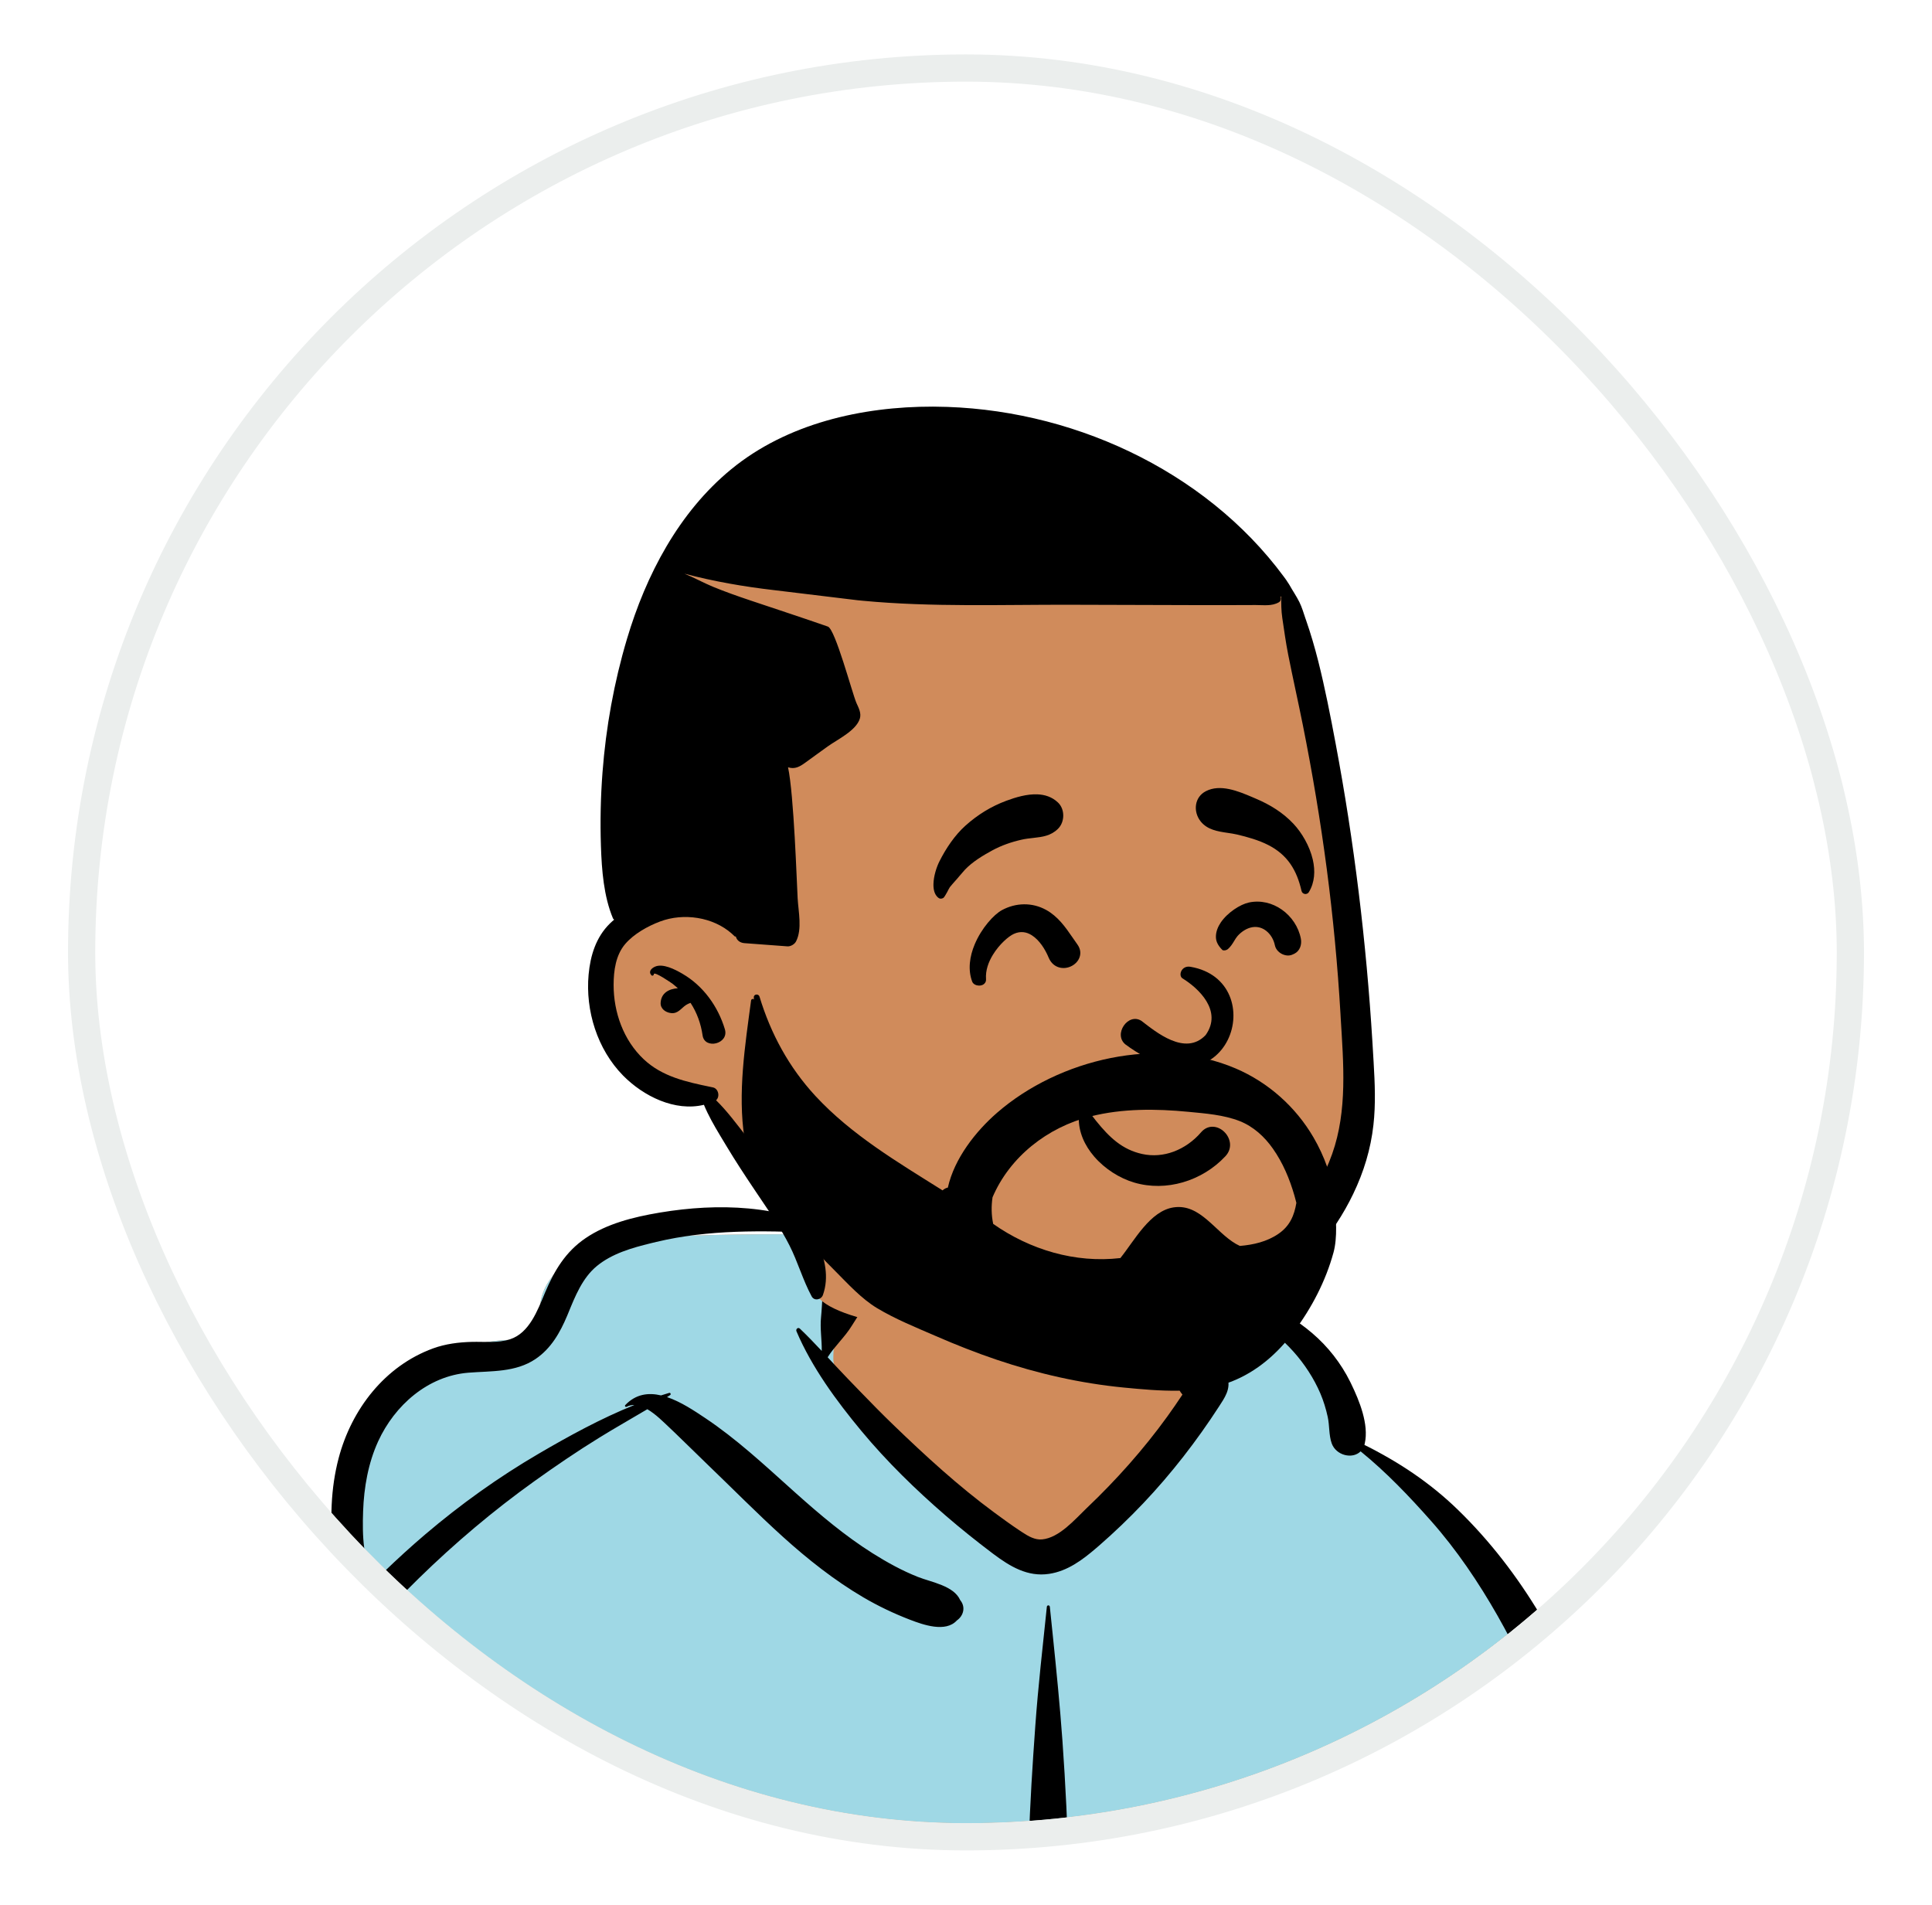
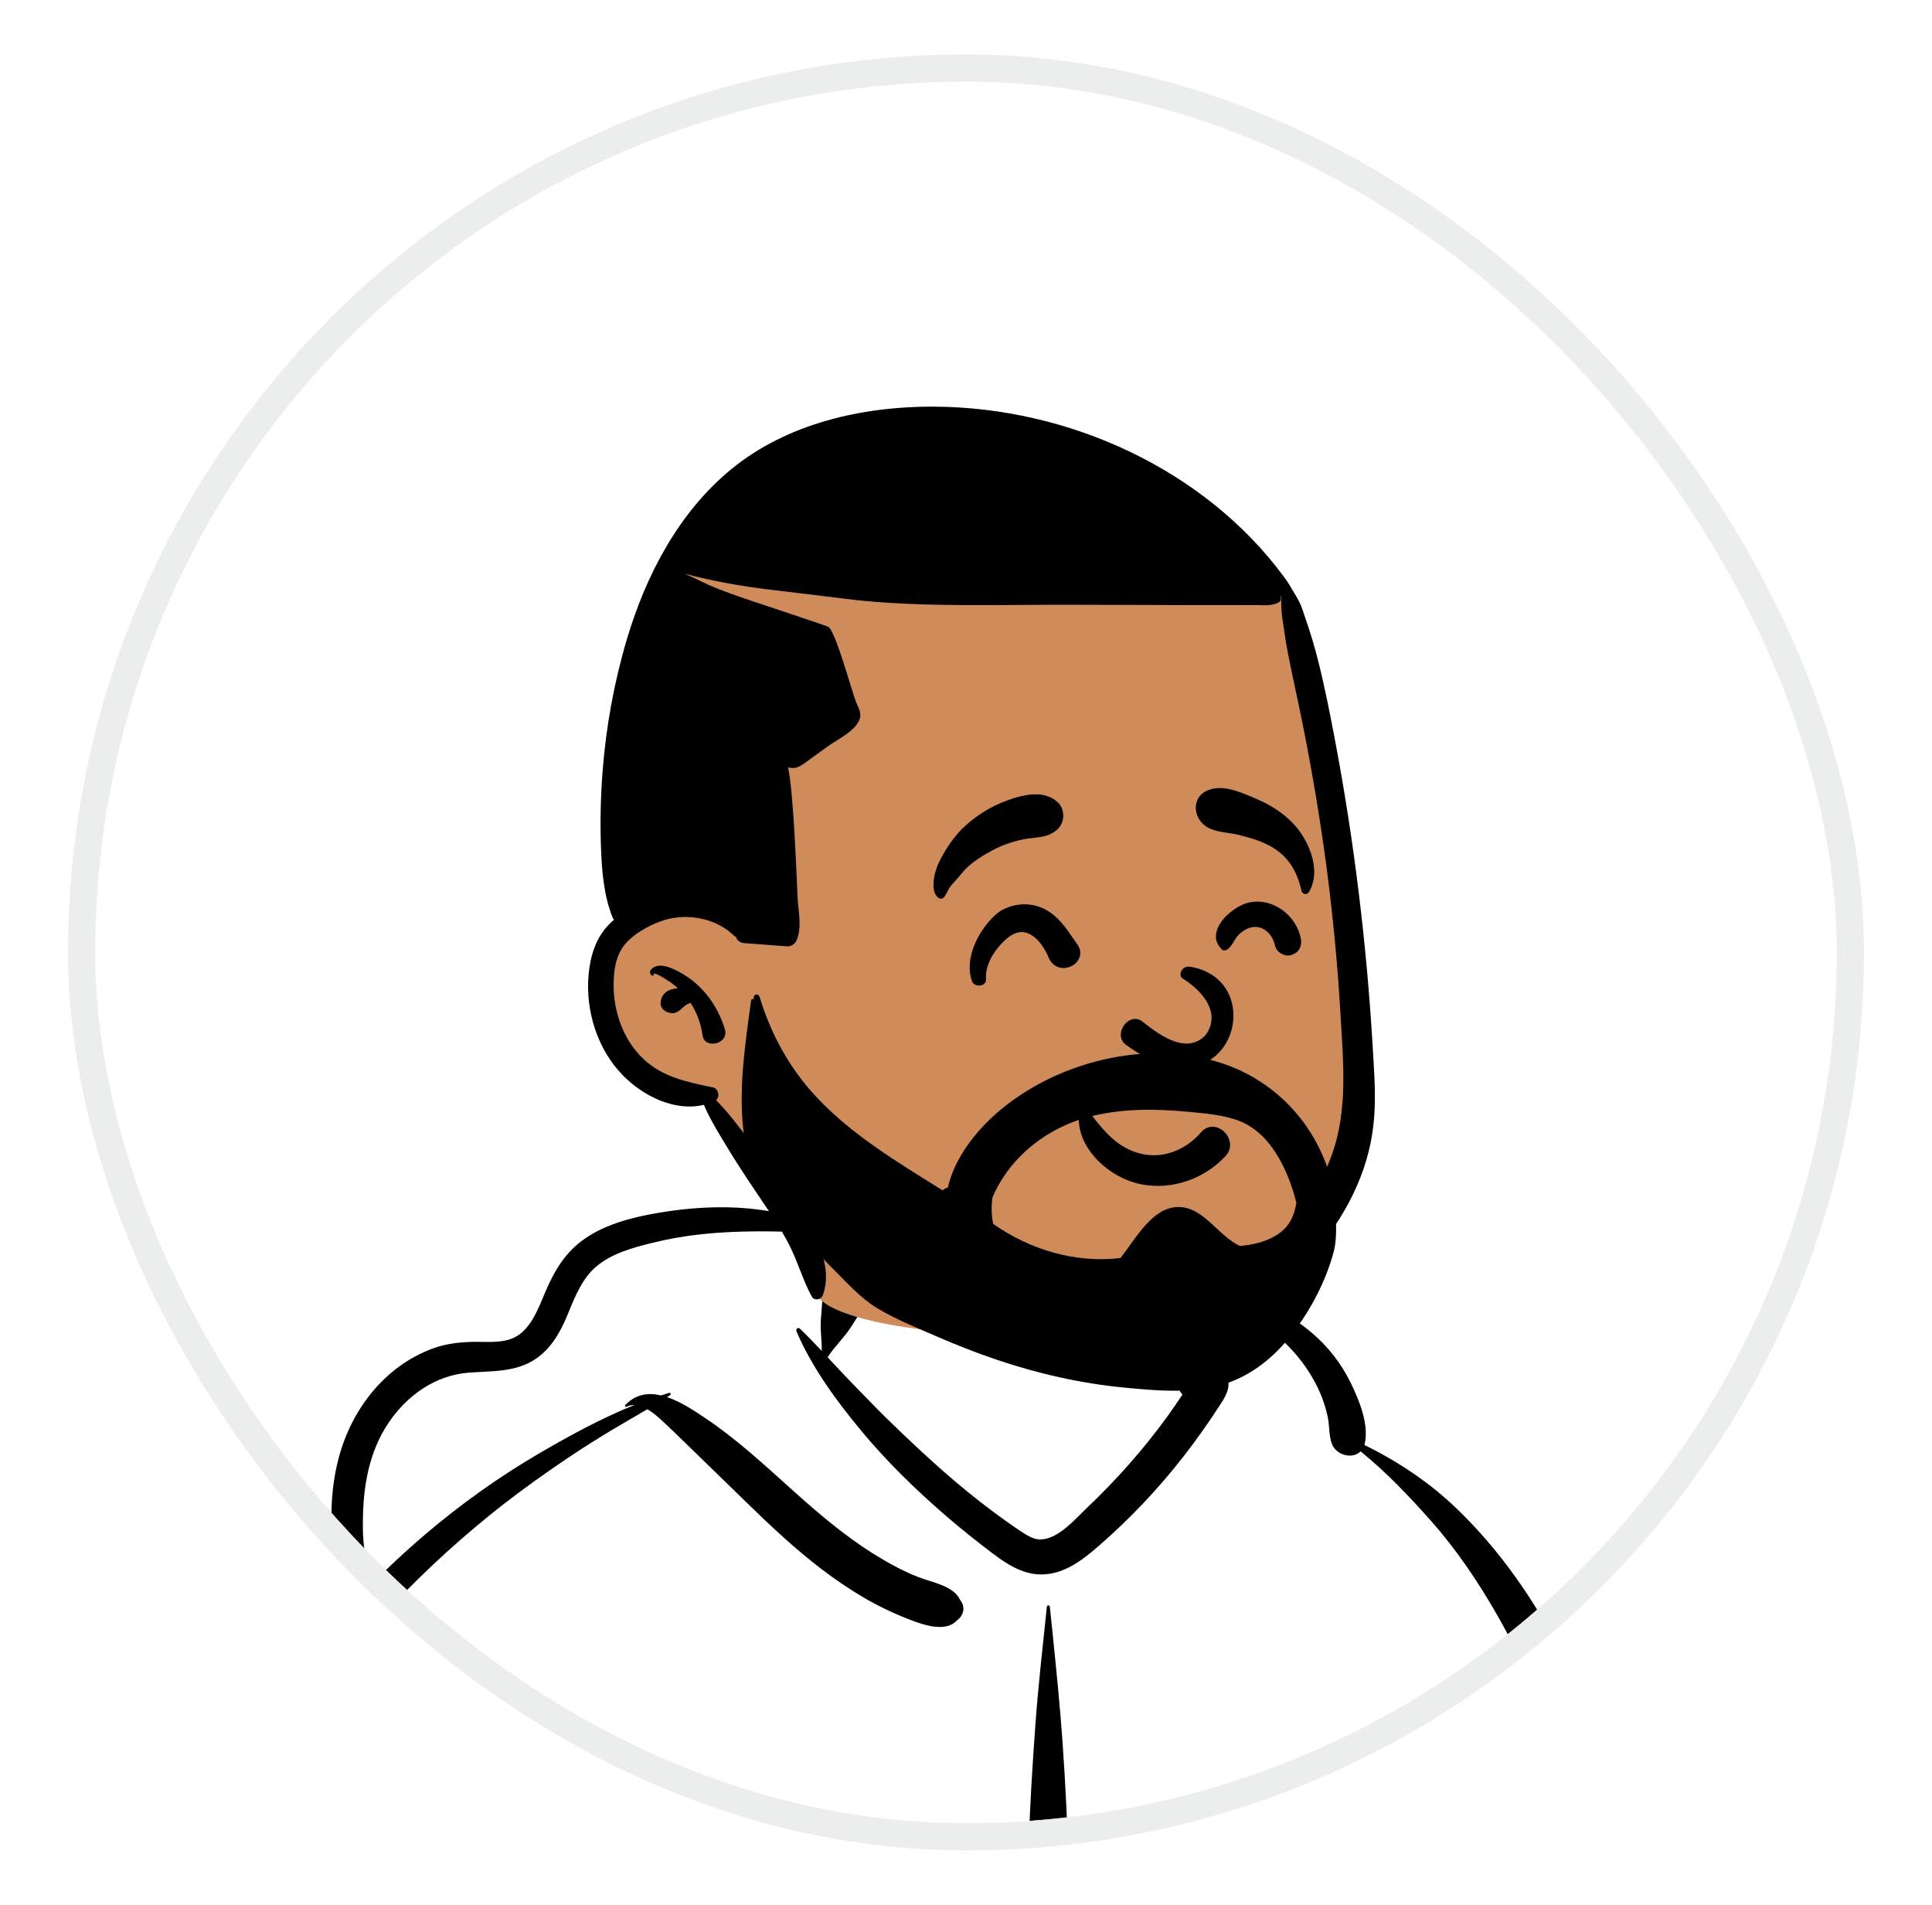
<svg xmlns="http://www.w3.org/2000/svg" width="71" height="70" viewBox="0 0 71 70" fill="none">
  <g filter="url(#filter0_d_854_77114)">
    <g clip-path="url(#clip0_854_77114)">
      <rect x="3.5" y="2" width="64" height="64" rx="32" fill="white" />
-       <path fill-rule="evenodd" clip-rule="evenodd" d="M61.923 101.031C63.436 100.958 62.828 98.312 62.719 97.34C61.521 93.79 61.803 89.918 61.331 86.197C61.038 82.724 60.661 79.262 60.344 75.792C59.721 68.747 55.246 54.406 50.14 52.1C49.497 49.278 46.84 46.645 43.479 46.645C41.186 43.931 38.427 42.022 34.887 42.408C33.425 42.474 32.006 44.025 30.605 44.325C29.82 44.433 22.857 44.154 21.462 44.983C20.49 45.481 19.613 46.403 19.898 47.576C20.354 48.998 18.938 47.46 15.982 48.977C9.956 52.596 13.557 57.436 13.717 57.586C9.956 62.817 6.67 67.06 5.149 73.454C4.163 78.201 4.274 83.101 3.448 87.872C3.157 89.526 2.71 91.124 2.225 92.73C1.701 94.833 1.446 100.073 1.157 100.12C0.63 100.25 1.461 101.332 2.019 101.333C17.493 103.899 33.21 101.439 48.766 101.037C53.151 100.885 57.539 100.849 61.923 101.031Z" fill="#D08B5B" />
-       <path fill-rule="evenodd" clip-rule="evenodd" d="M30.624 48.931C30.624 50.577 36.343 56.694 38.316 56.291C39.631 56.022 41.619 54.267 44.279 51.027V48.931L43.705 46.648C46.959 46.763 49.511 49.342 50.14 52.1C55.195 54.383 59.631 68.462 60.324 75.578L60.344 75.792C60.661 79.262 61.038 82.724 61.331 86.197C61.803 89.918 61.521 93.79 62.719 97.34L62.726 97.4C62.851 98.416 63.406 100.959 61.923 101.031C57.539 100.849 53.151 100.885 48.766 101.037C33.21 101.439 17.493 103.899 2.019 101.333C1.461 101.332 0.63 100.25 1.157 100.12C1.446 100.073 1.701 94.833 2.225 92.73L2.325 92.398C2.77 90.903 3.177 89.412 3.448 87.872C4.274 83.101 4.163 78.201 5.149 73.454C6.67 67.06 9.956 62.817 13.717 57.586C13.557 57.436 9.956 52.596 15.982 48.977C18.938 47.46 20.354 48.998 19.898 47.577C19.613 46.403 20.49 45.481 21.462 44.983C22.857 44.154 29.82 44.433 30.605 44.325C30.97 44.247 31.335 44.084 31.703 43.885L31.639 44.097C30.962 46.363 30.624 47.974 30.624 48.931Z" fill="#9FD8E5" />
      <path fill-rule="evenodd" clip-rule="evenodd" d="M38.471 58.048C38.478 57.977 38.574 57.977 38.581 58.048L38.69 59.102C38.823 60.39 38.951 61.675 39.044 62.968C39.159 64.582 39.237 66.195 39.274 67.811C39.404 73.442 39.43 79.076 39.441 84.709C40.203 84.656 40.965 84.605 41.727 84.556C42.244 84.523 42.762 84.491 43.279 84.459L44.598 84.379L45.141 84.346C45.508 84.323 45.925 84.231 46.182 84.556C46.284 84.686 46.336 84.855 46.24 85.01C46.019 85.366 45.68 85.353 45.296 85.369C44.934 85.383 44.572 85.398 44.21 85.412C43.434 85.442 42.658 85.47 41.882 85.492C41.068 85.515 40.254 85.533 39.44 85.547C39.431 87.925 39.333 90.3 39.227 92.675L39.178 93.744C39.048 96.634 38.908 99.527 38.709 102.414C38.693 102.65 38.358 102.65 38.342 102.414C38.118 99.163 37.97 95.906 37.824 92.65C37.718 90.29 37.656 87.929 37.626 85.568C37.519 85.569 37.411 85.57 37.303 85.571C34.248 85.584 31.193 85.597 28.137 85.569C28.142 85.575 28.147 85.581 28.151 85.589C28.372 86.111 28.393 86.777 28.387 87.337C28.381 87.979 28.295 88.614 28.147 89.238C27.616 91.476 26.249 93.481 24.691 95.138L24.64 95.192C24.273 95.58 23.852 95.97 23.626 96.464C23.396 96.969 23.316 97.559 23.202 98.101L23.189 98.164L22.744 100.217C22.603 100.869 22.563 101.82 22.047 102.29C21.565 102.729 20.927 102.5 20.7 101.935C20.523 101.494 20.699 101.009 20.804 100.568L21.626 97.116C21.761 96.553 21.908 95.987 22.199 95.481C22.498 94.963 22.935 94.587 23.382 94.203C24.227 93.476 25.003 92.643 25.659 91.741C26.315 90.84 26.875 89.846 27.269 88.801C27.465 88.278 27.627 87.735 27.738 87.187C27.844 86.667 27.843 86.129 27.956 85.614C27.964 85.579 27.994 85.554 28.028 85.544C28.02 85.521 28.032 85.49 28.064 85.488L30.564 85.327C32.785 85.184 35.006 85.037 37.226 84.869L37.618 84.841C37.587 81.69 37.613 78.54 37.67 75.388C37.722 72.498 37.724 69.607 37.809 66.718C37.852 65.284 37.944 63.853 38.047 62.422C38.152 60.958 38.32 59.507 38.471 58.048ZM15.006 74.804C14.979 74.644 15.181 74.544 15.274 74.691C16.338 76.368 16.851 78.189 17.068 80.152C17.259 81.884 17.202 83.641 17.107 85.377C17.006 87.229 16.887 89.081 16.768 90.932L16.584 93.77L16.122 100.886C16.089 101.395 15.973 101.858 15.535 102.095C15.48 102.141 15.422 102.183 15.354 102.219C15.117 102.345 14.803 102.281 14.666 102.038L14.721 102.075C14.769 102.105 14.716 102.063 14.56 101.949L14.428 101.778C14.333 101.634 14.271 101.493 14.247 101.322C14.209 101.056 14.258 100.764 14.276 100.497L14.578 95.831C14.813 92.204 15.088 88.577 15.295 84.947C15.392 83.256 15.459 81.562 15.414 79.868C15.368 78.183 15.282 76.469 15.006 74.804ZM24.211 43.567L24.27 43.557C26.384 43.206 28.682 43.272 30.614 44.29C30.63 44.299 30.623 44.325 30.605 44.325L29.983 44.3C28.015 44.223 26.053 44.177 24.117 44.639L23.919 44.687C23.222 44.857 22.494 45.065 21.934 45.525C21.399 45.965 21.133 46.644 20.877 47.269L20.843 47.351C20.583 47.968 20.254 48.553 19.684 48.939C18.946 49.439 18.058 49.377 17.212 49.445C15.722 49.565 14.504 50.644 13.898 51.965C13.531 52.765 13.375 53.662 13.344 54.537C13.328 54.982 13.326 55.445 13.385 55.887C13.404 56.028 13.579 56.544 13.668 56.531C13.866 56.504 14.047 56.607 14.109 56.766C14.599 56.293 15.102 55.834 15.622 55.391C16.918 54.288 18.314 53.288 19.783 52.429C20.905 51.773 22.088 51.123 23.314 50.632C23.216 50.63 23.121 50.649 23.028 50.697C22.988 50.719 22.947 50.668 22.979 50.634C23.365 50.228 23.827 50.17 24.293 50.279C24.393 50.247 24.492 50.216 24.592 50.187C24.642 50.173 24.667 50.241 24.626 50.268L24.512 50.341C25.02 50.511 25.519 50.846 25.914 51.11C27.049 51.868 28.049 52.796 29.062 53.705L29.246 53.87C30.137 54.666 31.052 55.44 32.064 56.078C32.595 56.412 33.152 56.721 33.736 56.951C34.237 57.148 35.053 57.273 35.287 57.802C35.496 58.055 35.409 58.379 35.164 58.549C34.752 59.002 33.928 58.71 33.437 58.521C32.845 58.293 32.272 58.02 31.725 57.699C30.664 57.076 29.685 56.301 28.773 55.477C27.82 54.616 26.922 53.702 25.996 52.814C25.595 52.429 25.203 52.036 24.801 51.652L24.599 51.46C24.394 51.268 24.101 50.968 23.789 50.787C23.2 51.138 22.602 51.474 22.019 51.835C21.205 52.337 20.414 52.876 19.636 53.433C18.138 54.505 16.718 55.705 15.4 56.992C12.983 59.351 10.924 62.045 9.125 64.898L8.988 65.116C7.966 66.749 6.999 68.434 6.313 70.239C5.559 72.224 5.192 74.312 4.993 76.42C4.795 78.512 4.729 80.615 4.508 82.706C4.281 84.85 3.834 86.947 3.326 89.04L3.205 89.536C2.745 91.41 2.271 93.284 2.035 95.203C1.909 96.228 1.833 97.267 1.85 98.3C1.867 99.339 2.03 100.355 2.162 101.383C2.213 101.777 1.825 102.106 1.478 102.158C1.079 102.218 0.736 101.963 0.612 101.593C0.226 100.438 0.155 99.161 0.168 97.948C0.18 96.717 0.337 95.495 0.558 94.285C0.993 91.905 1.664 89.575 2.225 87.224C2.72 85.152 3.052 83.076 3.231 80.953C3.417 78.751 3.528 76.541 3.867 74.355C4.202 72.196 4.831 70.134 5.781 68.166C6.645 66.374 7.723 64.687 8.852 63.052C10.224 61.067 11.731 59.177 13.415 57.456C13.264 57.449 13.108 57.401 12.966 57.312C12.529 57.039 12.326 56.507 12.263 56.021C12.117 54.884 12.152 53.697 12.445 52.585C12.917 50.791 14.142 49.198 15.917 48.551C16.373 48.385 16.859 48.324 17.343 48.312C17.803 48.301 18.305 48.361 18.748 48.215C19.454 47.983 19.756 47.152 20.021 46.523L20.033 46.494C20.373 45.691 20.781 45.003 21.517 44.502C22.302 43.967 23.285 43.724 24.211 43.567ZM44.294 46.741C44.93 46.521 45.724 46.721 46.345 46.913C47.037 47.127 47.676 47.523 48.224 47.992C48.803 48.486 49.281 49.097 49.619 49.78L49.651 49.845C49.959 50.478 50.311 51.347 50.155 52.043C50.151 52.063 50.146 52.082 50.14 52.1C51.4 52.72 52.564 53.497 53.577 54.482C54.757 55.628 55.757 56.932 56.602 58.342C59.961 63.939 60.552 70.662 60.948 77.045L61.047 78.664C61.263 82.159 61.515 85.646 62.169 89.092L62.217 89.341C62.917 92.95 63.919 96.586 63.818 100.288C63.787 101.398 62.147 101.39 62.1 100.288C61.921 96.142 60.953 92.138 60.297 88.056C59.144 80.875 59.722 73.472 58.088 66.362C57.447 63.572 56.453 60.866 55.035 58.376C54.334 57.145 53.532 55.956 52.593 54.895C51.785 53.982 50.946 53.103 50.002 52.335C49.7 52.637 49.097 52.483 48.94 52.043C48.831 51.74 48.863 51.386 48.793 51.069C48.729 50.775 48.64 50.483 48.522 50.206C48.286 49.654 47.939 49.123 47.539 48.676C47.108 48.193 46.611 47.792 46.056 47.461C45.496 47.127 44.884 47.027 44.294 46.783C44.275 46.775 44.273 46.748 44.294 46.741ZM46.762 85.12C46.763 85.091 46.797 85.077 46.819 85.097C47.041 85.302 47.176 85.596 47.34 85.848C47.529 86.138 47.727 86.423 47.935 86.7C48.352 87.255 48.817 87.779 49.285 88.292C49.72 88.769 50.184 89.226 50.665 89.657C51.186 90.123 51.77 90.54 52.244 91.057C53.232 92.135 53.392 93.615 53.6 95.005L53.623 95.155C53.75 95.98 53.864 96.807 53.967 97.635C54.017 98.037 54.066 98.441 54.107 98.845L54.12 98.972C54.156 99.368 54.166 99.769 53.939 100.114C53.696 100.484 53.143 100.614 52.814 100.259C52.25 99.65 52.355 98.569 52.282 97.786C52.221 97.138 52.153 96.492 52.075 95.846L52.036 95.523C51.946 94.788 51.872 94.039 51.704 93.317C51.555 92.681 51.273 92.201 50.81 91.741C50.343 91.277 49.858 90.844 49.427 90.344C48.97 89.814 48.558 89.246 48.186 88.653C47.868 88.145 47.614 87.593 47.38 87.042L47.342 86.95C47.116 86.412 46.745 85.713 46.762 85.12ZM54.914 62.025C54.919 61.95 55.03 61.949 55.031 62.025C55.045 62.67 55.059 63.315 55.072 63.96C55.18 69.158 55.114 74.368 55.635 79.548C55.881 81.99 56.334 84.397 56.858 86.793C57.127 88.019 57.408 89.242 57.675 90.469C57.936 91.664 58.215 92.865 58.422 94.071C58.625 95.257 58.807 96.452 58.889 97.653L58.899 97.809C58.934 98.391 59.102 99.247 58.781 99.762C58.434 100.321 57.77 100.331 57.398 99.798C57.048 99.297 57.135 98.406 57.073 97.809C57.011 97.201 56.944 96.592 56.869 95.985C56.722 94.801 56.529 93.619 56.327 92.443C55.908 89.994 55.299 87.576 54.85 85.131C54.39 82.625 54.063 80.102 54.049 77.55C54.035 74.978 54.308 72.41 54.445 69.843C54.585 67.236 54.744 64.63 54.914 62.025ZM30.354 45.858C30.493 45.388 30.986 45.094 31.466 45.226C31.907 45.347 32.27 45.881 32.098 46.339C31.91 46.838 31.582 47.263 31.305 47.717C31.049 48.136 30.676 48.465 30.416 48.877L30.703 49.187C30.846 49.341 30.991 49.494 31.136 49.645L31.637 50.163C32.027 50.566 32.419 50.967 32.823 51.356C34.009 52.5 35.214 53.607 36.543 54.586C36.845 54.809 37.15 55.031 37.463 55.239L37.58 55.316C37.795 55.457 38.035 55.595 38.295 55.571C38.926 55.513 39.496 54.843 39.93 54.426L39.952 54.405C41.027 53.382 42.022 52.265 42.892 51.063C43.085 50.796 43.272 50.524 43.454 50.25C43.034 49.758 43.134 48.8 43.111 48.204C43.095 47.785 43.093 47.366 43.091 46.947L43.09 46.862C43.085 46.591 43.073 46.331 43.249 46.108C43.259 46.095 43.28 46.095 43.293 46.102C43.535 46.228 43.609 46.44 43.712 46.677L43.722 46.702C43.848 46.987 43.968 47.274 44.089 47.561C44.216 47.861 44.333 48.165 44.451 48.469C44.506 48.61 44.558 48.752 44.609 48.894C44.641 48.985 44.673 49.076 44.706 49.166L44.714 49.173C44.758 49.21 44.795 49.25 44.827 49.29C44.962 49.357 45.069 49.48 45.119 49.66C45.228 50.053 45.002 50.372 44.8 50.684C43.981 51.949 43.048 53.154 42.01 54.248C41.495 54.791 40.952 55.31 40.388 55.802L40.289 55.887C39.782 56.323 39.231 56.736 38.554 56.837C37.762 56.957 37.117 56.563 36.51 56.109L36.449 56.063C35.874 55.628 35.31 55.177 34.764 54.706C33.651 53.745 32.592 52.713 31.652 51.581C30.738 50.48 29.834 49.249 29.27 47.924C29.236 47.844 29.326 47.759 29.397 47.827C29.672 48.089 29.937 48.365 30.199 48.645C30.206 48.233 30.13 47.817 30.173 47.403C30.224 46.899 30.209 46.343 30.354 45.858Z" fill="black" />
      <path fill-rule="evenodd" clip-rule="evenodd" d="M36.538 14.981C40.974 14.981 45.563 18.426 47.189 20.625C49.069 23.167 50.553 35.37 49.857 39.511C49.161 43.652 45.704 48.165 39.704 48.165C33.704 48.165 30.052 47.425 29.905 46.349C29.759 45.274 25.948 39.287 25.948 39.287C25.948 39.287 22.05 38.188 22.035 35.565C22.019 32.941 24.123 31.986 24.123 31.986C24.123 31.986 23.373 21.632 25.262 18.936C27.152 16.24 32.101 14.981 36.538 14.981Z" fill="#D08B5B" />
      <path fill-rule="evenodd" clip-rule="evenodd" d="M34.279 13.943L34.358 13.944C39.267 13.975 44.259 16.238 47.179 20.191L47.267 20.312C47.272 20.318 47.359 20.448 47.38 20.485C47.501 20.703 47.643 20.907 47.753 21.128C47.845 21.316 47.907 21.526 47.974 21.726L47.995 21.785C48.169 22.285 48.316 22.789 48.446 23.302C48.697 24.3 48.894 25.314 49.084 26.325C49.766 29.946 50.211 33.62 50.436 37.297L50.48 38.037C50.525 38.804 50.559 39.574 50.473 40.339C50.374 41.229 50.119 42.064 49.732 42.87C49.376 43.614 48.916 44.303 48.39 44.936C48.109 45.275 47.811 45.605 47.443 45.853C47.151 46.05 46.81 46.18 46.481 46.305C45.946 46.841 45.259 47.245 44.588 47.569C43.481 48.1 42.282 48.394 41.069 48.541C39.828 48.69 38.575 48.654 37.344 48.441C36.168 48.237 34.908 47.717 34.184 46.725C34.121 46.639 34.237 46.559 34.314 46.594C36.416 47.569 38.778 47.823 41.069 47.516C42.137 47.372 43.189 47.076 44.165 46.617C44.989 46.229 45.683 45.666 46.422 45.155C46.566 44.964 46.711 44.775 46.877 44.6L47.136 44.328C47.329 44.124 47.519 43.917 47.691 43.694C48.224 43.006 48.665 42.225 48.957 41.404C49.524 39.806 49.37 38.071 49.27 36.405L49.262 36.258C49.158 34.477 48.99 32.701 48.758 30.932C48.525 29.161 48.229 27.396 47.879 25.645C47.706 24.781 47.512 23.923 47.341 23.06C47.253 22.614 47.191 22.163 47.124 21.713C47.083 21.439 47.084 21.175 47.083 20.907C47.075 20.92 47.066 20.931 47.057 20.943C47.085 21.01 47.065 21.095 46.996 21.134C46.736 21.283 46.436 21.233 46.143 21.234C45.832 21.235 45.521 21.236 45.21 21.237C44.886 21.238 44.563 21.238 44.239 21.238L43.267 21.235L39.381 21.224C36.836 21.216 34.248 21.317 31.711 21.077L31.517 21.058C31.318 21.035 29.068 20.759 28.459 20.688L28.441 20.686C27.329 20.557 26.233 20.367 25.152 20.082C25.505 20.224 25.845 20.415 26.195 20.56C26.647 20.746 27.11 20.909 27.574 21.065C28.524 21.385 29.477 21.695 30.424 22.026C30.695 22.12 31.312 24.451 31.468 24.819L31.472 24.83C31.551 25.007 31.66 25.202 31.6 25.404C31.467 25.851 30.763 26.181 30.414 26.433L30.055 26.692L29.585 27.033C29.393 27.171 29.215 27.277 28.963 27.198C28.962 27.197 28.961 27.197 28.96 27.197C29.176 28.2 29.281 31.443 29.313 32.012C29.341 32.507 29.486 33.142 29.255 33.594C29.2 33.701 29.058 33.785 28.937 33.777C28.409 33.737 27.881 33.698 27.353 33.659C27.211 33.648 27.082 33.567 27.043 33.423L27.041 33.415C27.024 33.42 27.005 33.417 26.988 33.4C26.96 33.371 26.93 33.343 26.899 33.315C26.204 32.694 25.116 32.54 24.259 32.863C23.808 33.032 23.297 33.317 22.979 33.687C22.627 34.097 22.551 34.67 22.55 35.194C22.549 36.203 22.913 37.226 23.656 37.926C24.339 38.569 25.22 38.757 26.106 38.941L26.201 38.961C26.403 39.003 26.467 39.305 26.315 39.432C26.721 39.829 27.07 40.304 27.412 40.741C27.865 41.322 28.299 41.925 28.721 42.53L28.924 42.823C29.65 43.86 30.7 45.289 30.243 46.586C30.183 46.761 29.928 46.824 29.828 46.64C29.503 46.038 29.321 45.374 29.011 44.764C28.707 44.166 28.329 43.612 27.954 43.057L27.738 42.736C27.378 42.2 27.021 41.658 26.69 41.105L26.46 40.723C26.243 40.361 26.029 39.988 25.869 39.6C24.803 39.858 23.644 39.285 22.894 38.521C21.952 37.56 21.509 36.144 21.631 34.812C21.695 34.116 21.901 33.442 22.41 32.941C22.461 32.891 22.515 32.843 22.571 32.795C22.551 32.785 22.535 32.77 22.527 32.751C22.186 31.938 22.113 30.97 22.084 30.095C22.054 29.19 22.073 28.283 22.142 27.379C22.268 25.723 22.566 24.075 23.04 22.483C23.74 20.13 24.945 17.826 26.868 16.247C28.919 14.563 31.668 13.939 34.279 13.943ZM24.068 34.525C24.358 34.393 24.809 34.627 25.067 34.777L25.084 34.787C25.846 35.23 26.388 35.987 26.639 36.824C26.8 37.364 25.896 37.58 25.82 37.05C25.757 36.619 25.613 36.215 25.377 35.854C25.32 35.873 25.266 35.898 25.216 35.929C25.028 36.051 24.919 36.261 24.657 36.229C24.463 36.207 24.265 36.072 24.278 35.85C24.299 35.483 24.594 35.336 24.911 35.317C24.866 35.277 24.82 35.237 24.773 35.198L24.722 35.157C24.665 35.115 24.045 34.687 24.028 34.797L24.027 34.804C24.028 34.848 23.969 34.873 23.94 34.84C23.82 34.712 23.931 34.587 24.068 34.525Z" fill="black" />
      <path fill-rule="evenodd" clip-rule="evenodd" d="M43.468 42.449C42.891 42.616 42.272 42.631 41.684 42.458C41.151 42.302 40.603 41.958 40.211 41.502C39.862 41.097 39.636 40.605 39.645 40.08C39.646 40.02 39.668 39.97 39.701 39.931C39.736 39.89 39.786 39.861 39.839 39.848C39.894 39.836 39.951 39.84 40.001 39.862C40.045 39.883 40.083 39.917 40.107 39.967C40.167 40.047 40.228 40.124 40.288 40.2C40.773 40.799 41.242 41.246 41.972 41.407C42.367 41.494 42.763 41.456 43.125 41.323C43.513 41.18 43.864 40.93 44.139 40.61C44.263 40.466 44.41 40.407 44.553 40.406C44.716 40.404 44.877 40.48 44.998 40.601C45.117 40.719 45.196 40.881 45.204 41.049C45.21 41.197 45.162 41.352 45.033 41.49C44.61 41.944 44.062 42.277 43.468 42.449ZM43.45 34.95C44.041 35.31 44.942 36.148 44.306 37.038C43.558 37.824 42.48 36.923 41.948 36.516C41.456 36.2 40.903 37.012 41.359 37.381C45.198 40.222 46.756 35.044 43.749 34.528C43.418 34.471 43.295 34.839 43.45 34.95ZM37.919 33.37C37.729 33.248 37.506 33.206 37.258 33.319C37.064 33.407 36.725 33.7 36.489 34.086C36.327 34.35 36.212 34.66 36.236 34.982C36.242 35.057 36.214 35.112 36.17 35.153C36.136 35.185 36.086 35.209 36.028 35.216C35.978 35.223 35.922 35.217 35.877 35.203C35.791 35.176 35.746 35.12 35.728 35.075C35.563 34.635 35.634 34.145 35.82 33.703C36.07 33.106 36.524 32.606 36.822 32.445C37.332 32.169 37.933 32.156 38.443 32.437C38.877 32.677 39.149 33.063 39.419 33.457C39.477 33.54 39.533 33.623 39.592 33.705C39.711 33.869 39.722 34.031 39.676 34.17C39.626 34.324 39.497 34.454 39.335 34.522C39.186 34.585 39.013 34.594 38.859 34.529C38.73 34.475 38.611 34.368 38.536 34.188C38.409 33.883 38.198 33.548 37.919 33.37ZM47.571 34.046C47.441 34.114 47.339 34.134 47.194 34.091C47.114 34.067 47.036 34.021 46.974 33.959C46.913 33.898 46.868 33.822 46.851 33.738C46.809 33.529 46.695 33.334 46.532 33.207C46.394 33.098 46.218 33.041 46.024 33.073C45.814 33.108 45.614 33.243 45.476 33.401C45.43 33.455 45.394 33.515 45.358 33.575C45.29 33.687 45.224 33.791 45.13 33.873C45.095 33.904 45.041 33.926 44.99 33.926C44.969 33.926 44.947 33.923 44.927 33.916C44.718 33.707 44.678 33.548 44.685 33.39C44.692 33.225 44.757 33.057 44.862 32.901C45.11 32.534 45.579 32.234 45.896 32.166C46.33 32.073 46.76 32.184 47.106 32.427C47.461 32.676 47.724 33.063 47.807 33.499C47.826 33.604 47.818 33.717 47.778 33.816C47.739 33.912 47.671 33.994 47.571 34.046ZM38.876 29.462C38.616 29.716 38.308 29.755 37.996 29.79C37.823 29.809 37.684 29.825 37.548 29.856C37.174 29.94 36.805 30.067 36.468 30.25C36.115 30.442 35.731 30.673 35.454 30.968C35.389 31.039 35.327 31.113 35.265 31.186C35.208 31.254 35.154 31.319 35.096 31.381C35.03 31.453 34.968 31.529 34.905 31.604C34.867 31.668 34.859 31.683 34.851 31.699C34.84 31.724 34.826 31.751 34.81 31.78C34.789 31.82 34.764 31.864 34.738 31.904C34.695 31.977 34.672 31.997 34.652 32.006C34.618 32.021 34.587 32.028 34.556 32.024C34.527 32.021 34.5 32.007 34.473 31.984C34.34 31.871 34.3 31.686 34.304 31.489C34.31 31.191 34.42 30.86 34.522 30.657C34.758 30.185 35.085 29.695 35.479 29.342C35.928 28.94 36.419 28.636 36.984 28.426C37.334 28.296 37.74 28.176 38.123 28.191C38.398 28.202 38.66 28.284 38.877 28.488C39.01 28.613 39.074 28.791 39.074 28.97C39.074 29.151 39.008 29.334 38.876 29.462ZM48.1 31.784C48.084 31.811 48.061 31.83 48.035 31.841C48.008 31.853 47.979 31.856 47.95 31.852C47.922 31.847 47.894 31.834 47.873 31.814C47.852 31.795 47.837 31.77 47.83 31.739C47.657 30.98 47.321 30.416 46.605 30.052C46.252 29.872 45.847 29.759 45.464 29.668C45.352 29.642 45.234 29.624 45.116 29.607C44.744 29.553 44.37 29.491 44.127 29.19C43.981 29.009 43.92 28.778 43.955 28.566C43.987 28.367 44.104 28.184 44.315 28.075C44.843 27.802 45.498 28.07 46.03 28.297C46.069 28.314 46.108 28.331 46.146 28.347C46.667 28.567 47.142 28.857 47.532 29.271C47.841 29.6 48.128 30.087 48.244 30.587C48.34 31.003 48.317 31.428 48.1 31.784Z" fill="black" />
      <path fill-rule="evenodd" clip-rule="evenodd" d="M36.475 42.999C37.108 41.515 38.492 40.423 40.085 40.025C41.255 39.732 42.482 39.742 43.675 39.858C44.3 39.918 44.97 39.968 45.559 40.199C46.061 40.398 46.471 40.772 46.779 41.212C47.146 41.733 47.395 42.329 47.571 42.94C47.595 43.027 47.619 43.115 47.641 43.203C47.564 43.664 47.403 44.056 46.975 44.346C46.559 44.63 46.061 44.745 45.565 44.786C45.517 44.763 45.469 44.739 45.426 44.715C44.654 44.272 44.11 43.227 43.134 43.369C42.264 43.495 41.691 44.59 41.173 45.232C39.512 45.425 37.851 44.926 36.499 43.976C36.431 43.651 36.427 43.323 36.475 42.999ZM48.77 41.873C48.637 41.5 48.469 41.139 48.271 40.799C47.615 39.674 46.608 38.777 45.412 38.265C42.584 37.054 38.925 37.907 36.641 39.893C35.86 40.572 35.072 41.569 34.833 42.642C34.762 42.656 34.694 42.693 34.639 42.745C32.989 41.707 31.29 40.707 29.96 39.268C28.994 38.221 28.322 36.983 27.911 35.623C27.878 35.511 27.697 35.527 27.702 35.651C27.704 35.68 27.706 35.709 27.707 35.738C27.69 35.685 27.608 35.712 27.602 35.764C27.381 37.417 27.104 39.169 27.359 40.83C27.512 41.821 27.962 42.547 28.564 43.331C29.209 44.171 29.939 44.952 30.686 45.701C31.16 46.177 31.655 46.725 32.235 47.074C32.91 47.479 33.675 47.787 34.396 48.1C35.128 48.419 35.872 48.713 36.63 48.969C38.144 49.481 39.71 49.836 41.303 49.991C42.578 50.114 44.035 50.249 45.258 49.77C46.194 49.402 46.95 48.738 47.55 47.938C48.203 47.068 48.719 46.076 49.005 45.03C49.301 43.944 48.832 42.048 48.77 41.873Z" fill="black" />
    </g>
    <rect x="3" y="1.5" width="65" height="65" rx="32.5" stroke="#EBEEED" />
  </g>
  <defs>
    <filter id="filter0_d_854_77114" x="0.5" y="0" width="70" height="70" filterUnits="userSpaceOnUse" color-interpolation-filters="sRGB">
      <feFlood flood-opacity="0" result="BackgroundImageFix" />
      <feColorMatrix in="SourceAlpha" type="matrix" values="0 0 0 0 0 0 0 0 0 0 0 0 0 0 0 0 0 0 127 0" result="hardAlpha" />
      <feOffset dy="1" />
      <feGaussianBlur stdDeviation="1" />
      <feColorMatrix type="matrix" values="0 0 0 0 0.063 0 0 0 0 0.094 0 0 0 0 0.157 0 0 0 0.05 0" />
      <feBlend mode="normal" in2="BackgroundImageFix" result="effect1_dropShadow_854_77114" />
      <feBlend mode="normal" in="SourceGraphic" in2="effect1_dropShadow_854_77114" result="shape" />
    </filter>
    <clipPath id="clip0_854_77114">
      <rect x="3.5" y="2" width="64" height="64" rx="32" fill="white" />
    </clipPath>
  </defs>
</svg>